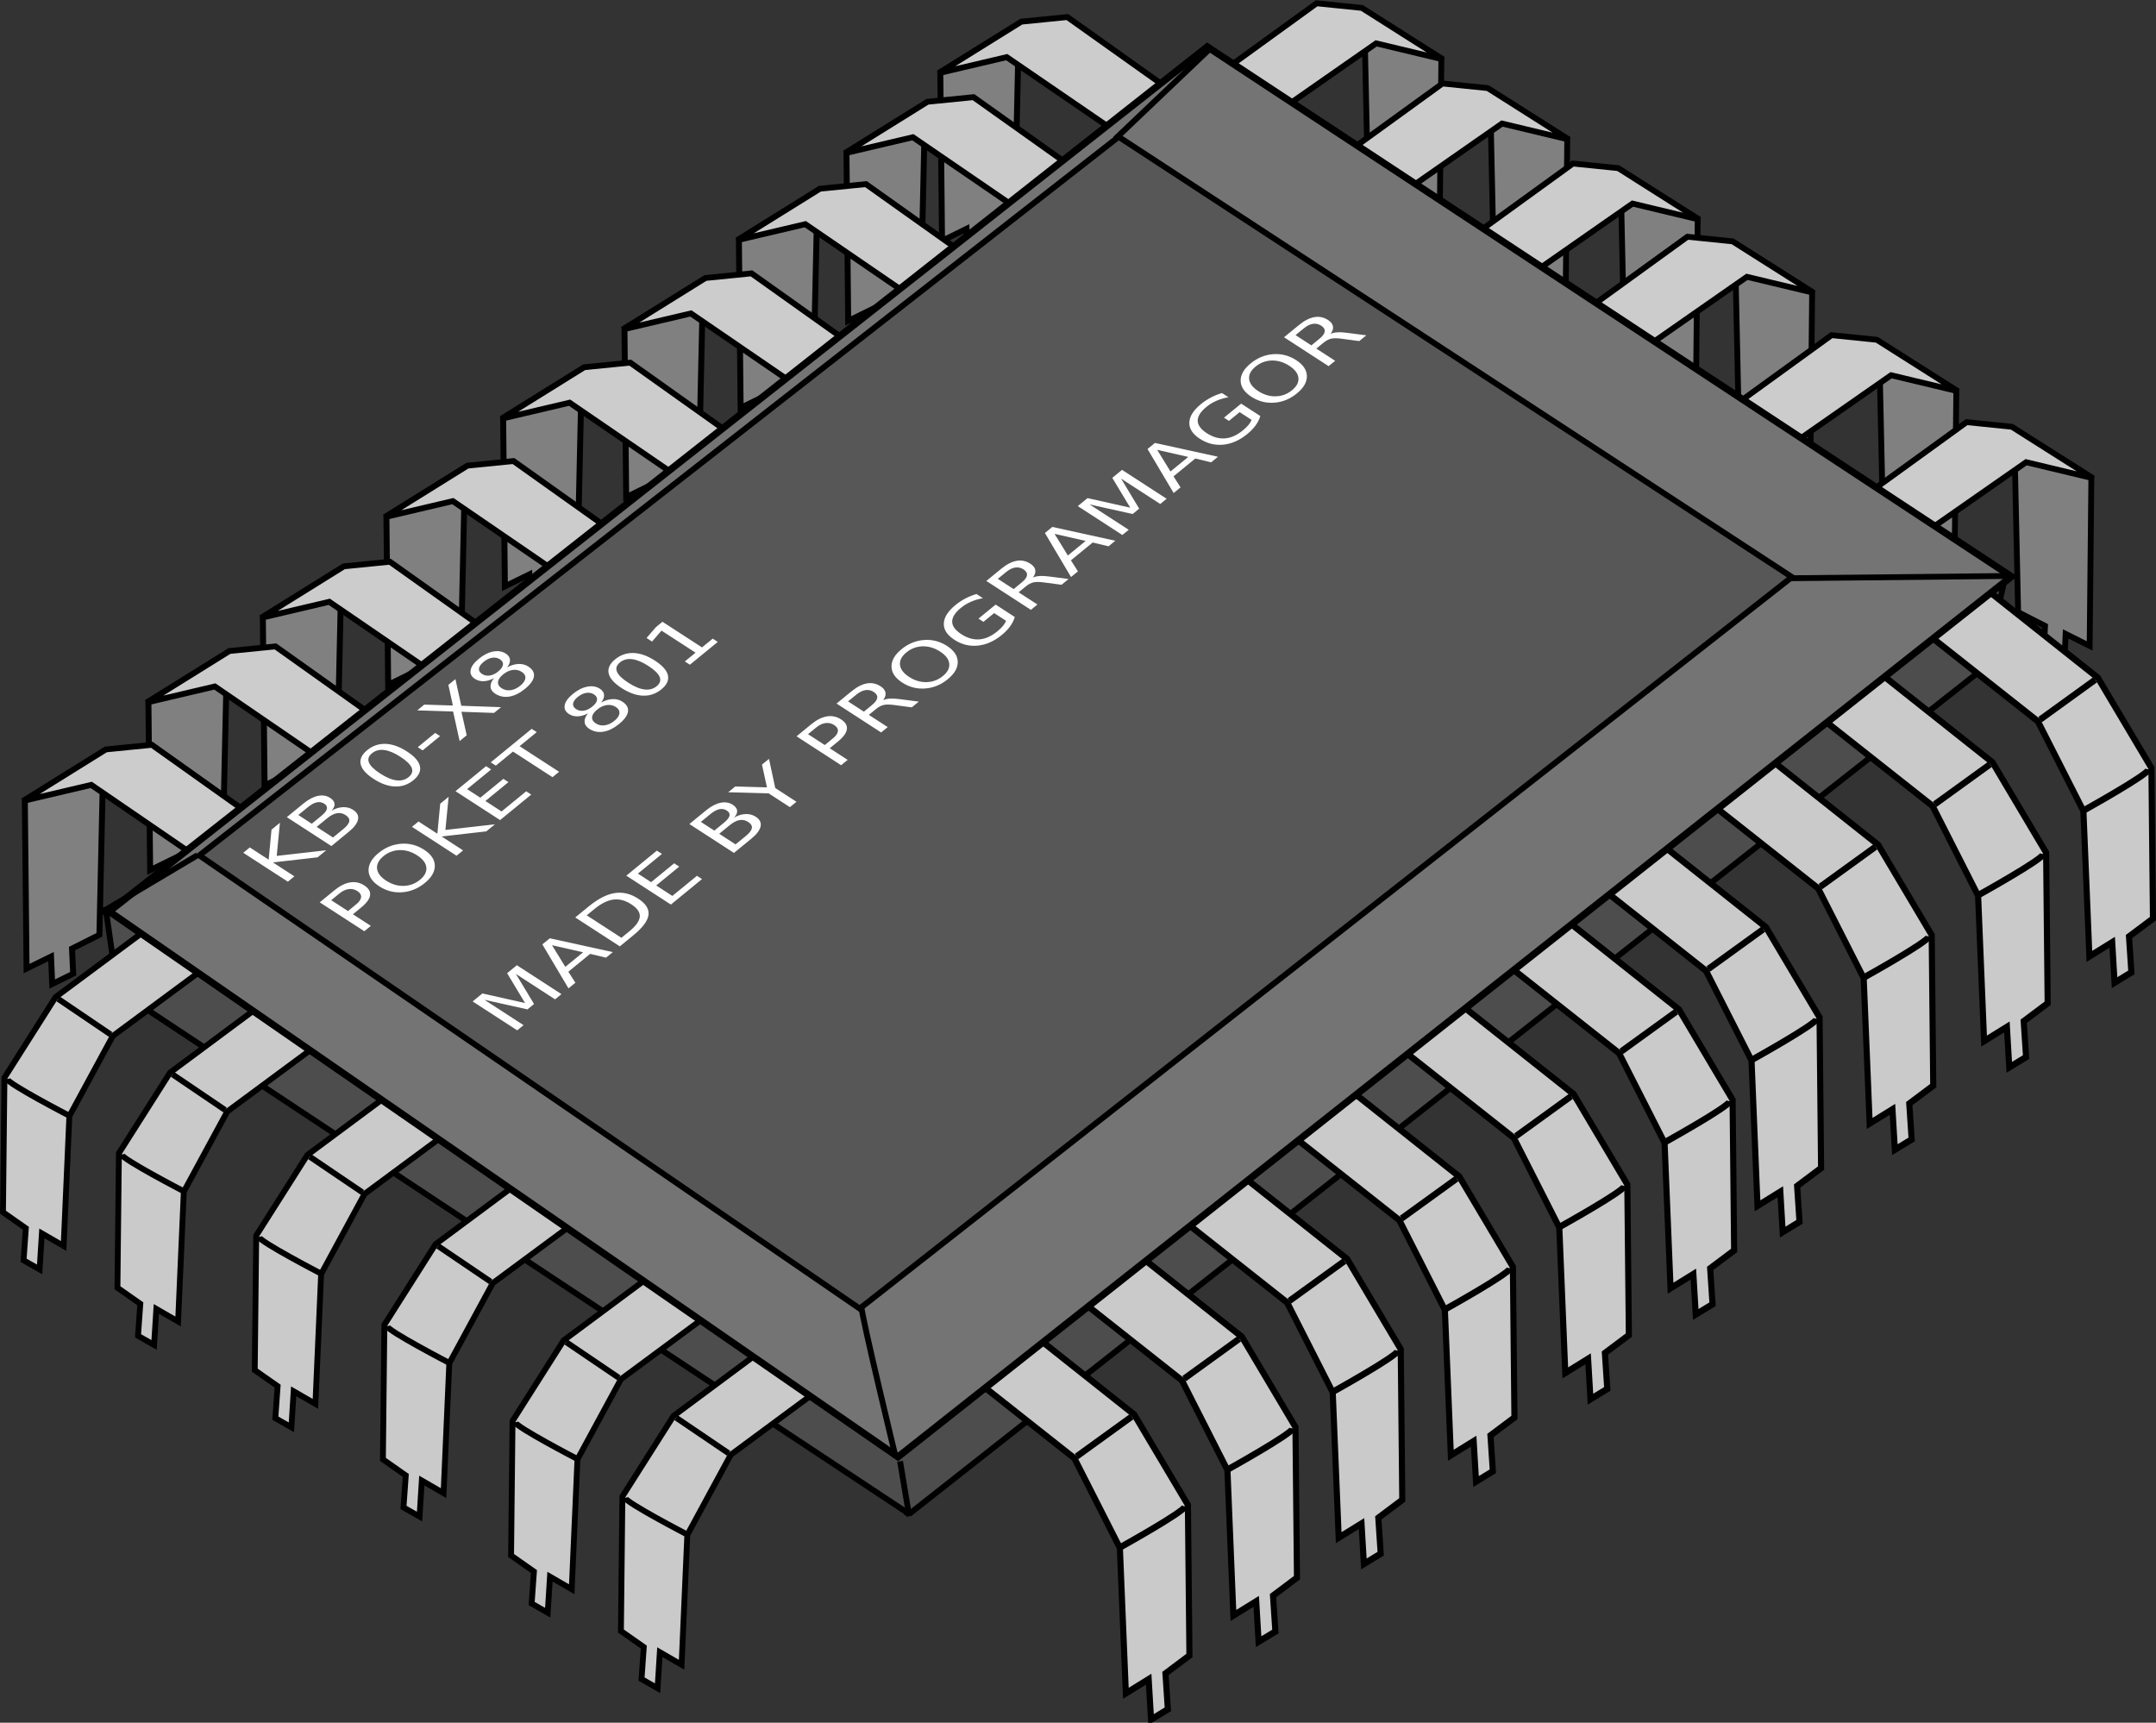
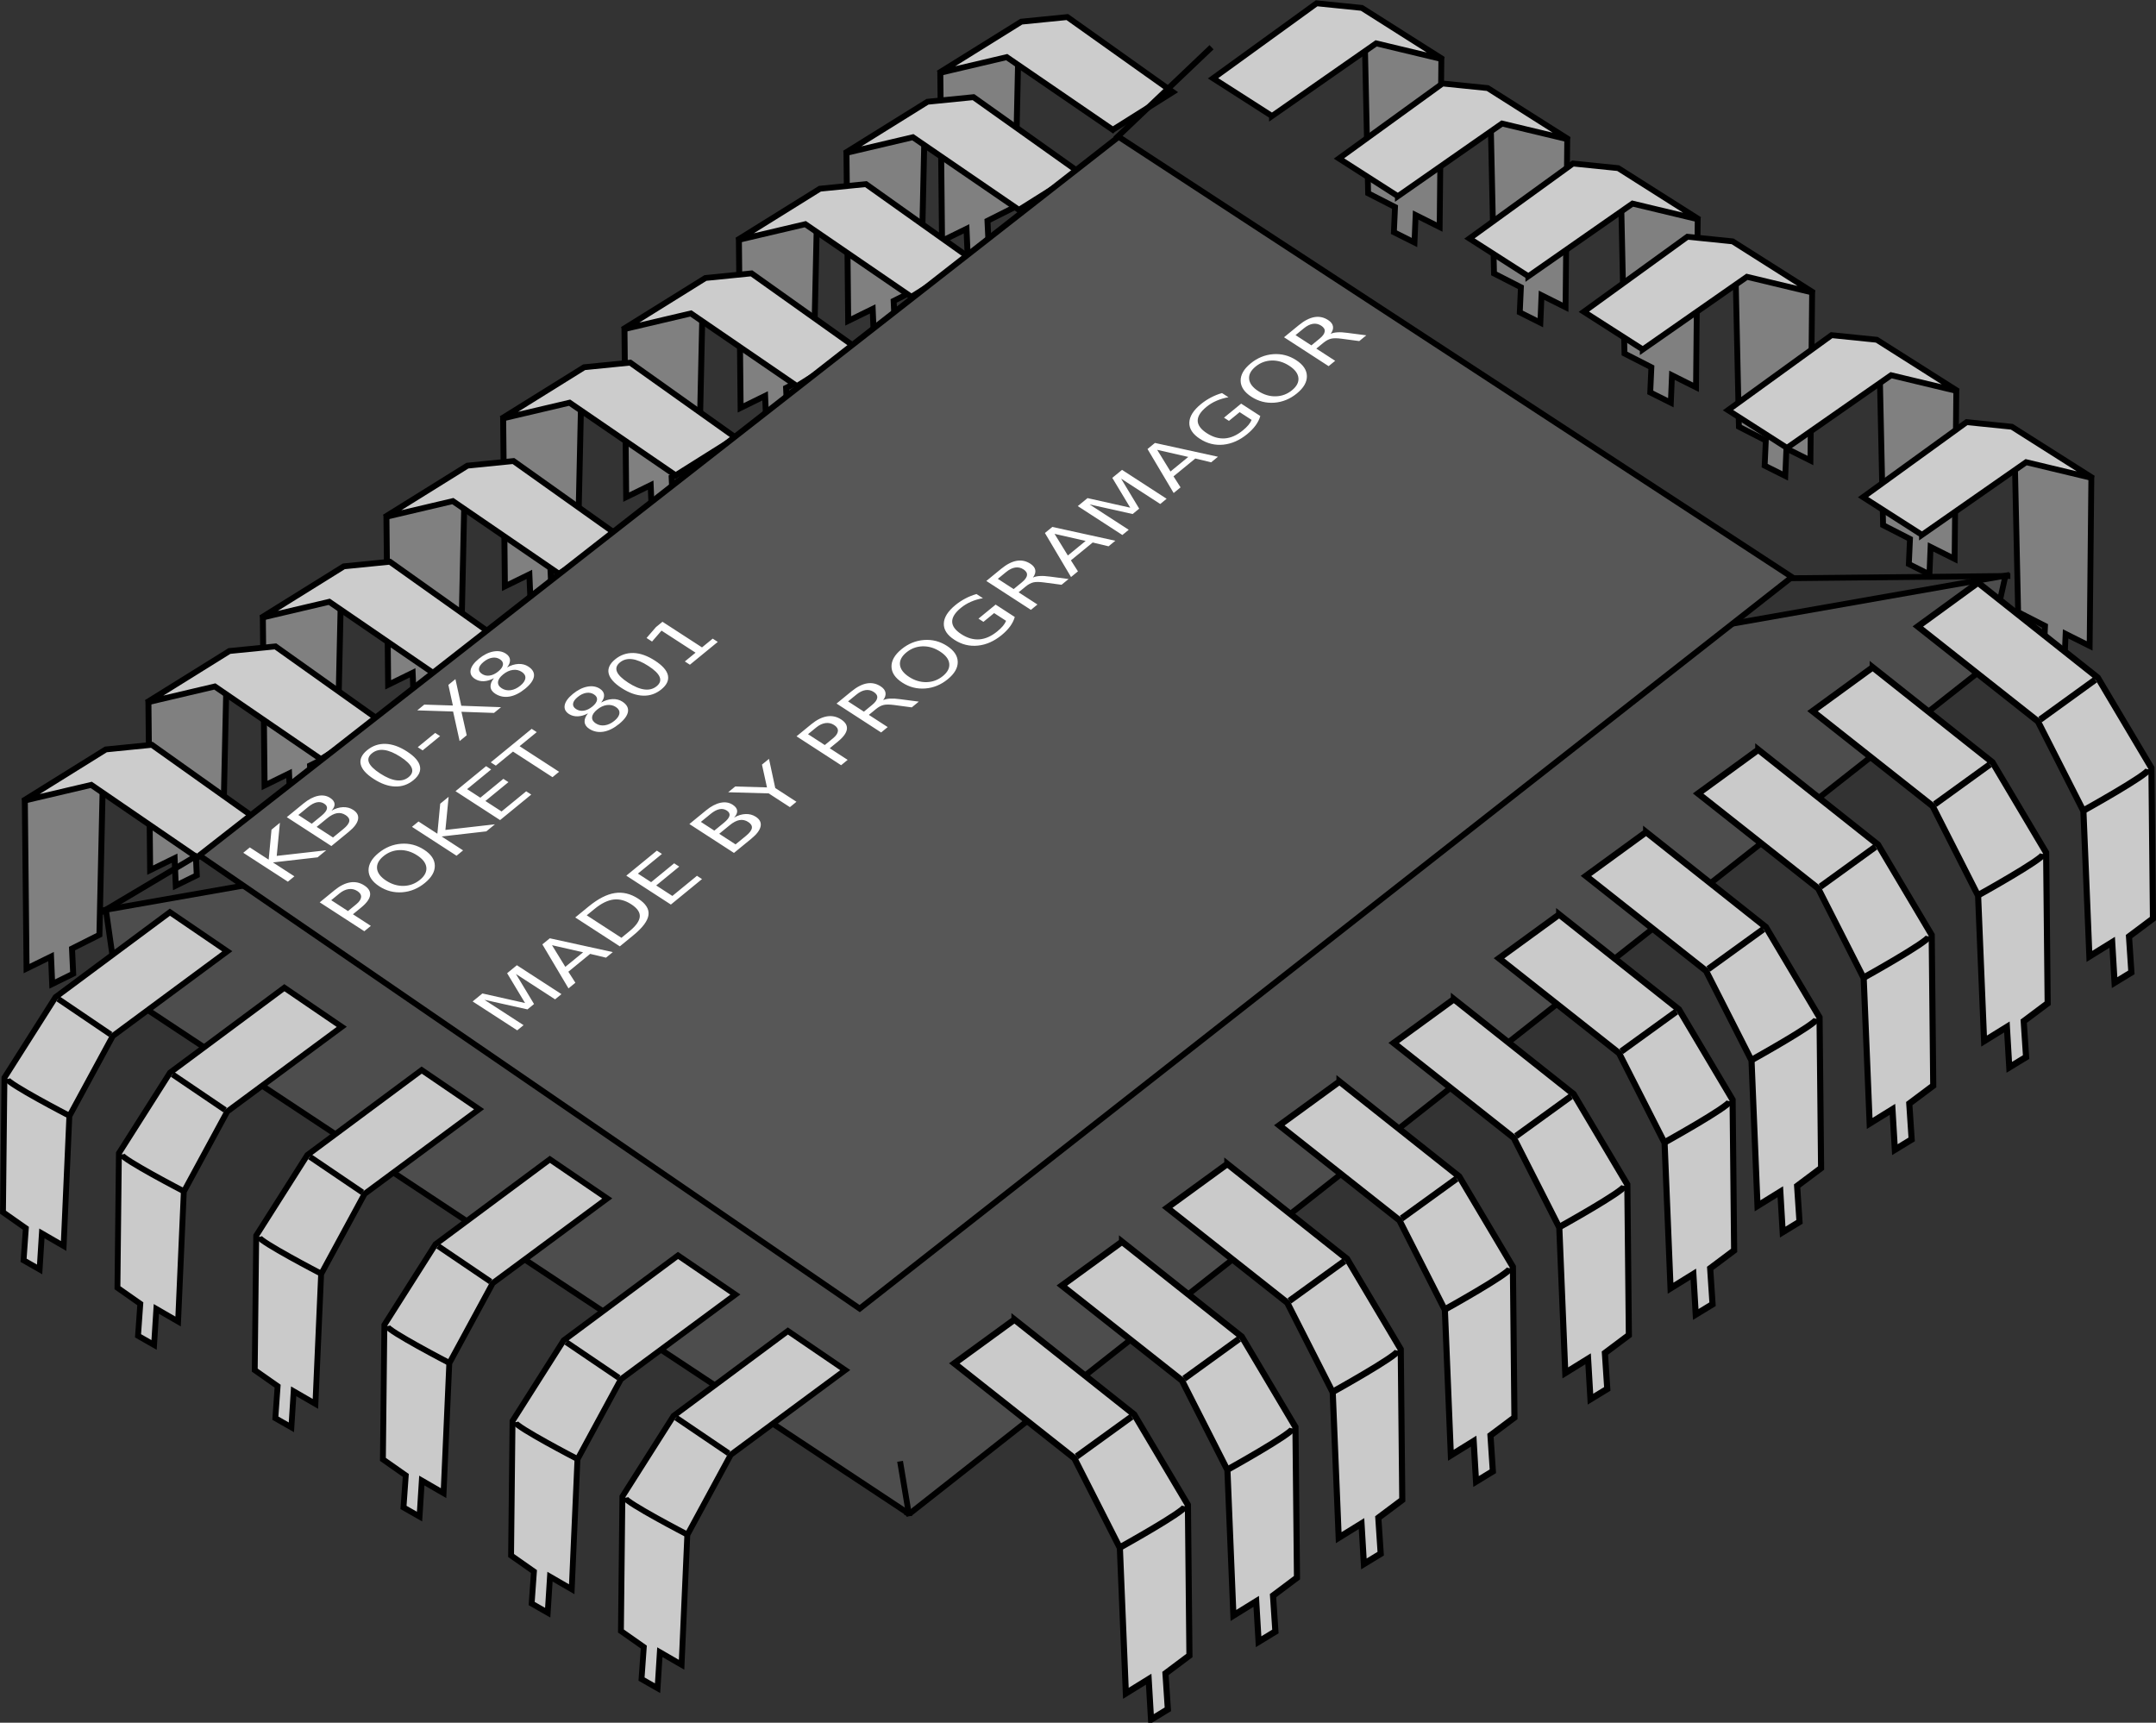
<svg xmlns="http://www.w3.org/2000/svg" xmlns:ns1="http://sodipodi.sourceforge.net/DTD/sodipodi-0.dtd" xmlns:ns2="http://www.inkscape.org/namespaces/inkscape" id="svg2" ns1:docname="Machovka_chip_ok.svg" ns2:version="0.45.1+0.46pre1+devel" viewBox="0 0 720.51 575.73" ns1:version="0.32" version="1.0" ns2:output_extension="org.inkscape.output.svg.inkscape" ns2:label="Pozadí" ns1:docbase="J:\INKSCAPE\kliparty\svg\14.Vypocetni technika">
  <rect x="0" y="0" width="720.51" height="575.73" fill="#333333" stroke="none" />
  <ns1:namedview id="base" bordercolor="#666666" ns2:pageshadow="2" ns2:window-y="56" pagecolor="#ffffff" ns2:window-height="710" ns2:zoom="0.48557427" ns2:window-x="132" showgrid="false" borderopacity="1.0" ns2:current-layer="layer1" ns2:cx="372.04724" ns2:cy="526.18109" ns2:window-width="1024" ns2:pageopacity="0.0" ns2:document-units="px" />
  <g id="layer1" ns2:label="Vrstva 1" ns2:groupmode="layer" transform="translate(-11.346 -235.23)">
    <path id="path25764" ns1:nodetypes="cccccc" style="fill-rule:evenodd;stroke:#000000;stroke-width:1.949px;fill:#4d4d4d" d="m315.2 741.2l-264.64-175.15-3.822-26.77 634.82-111.67-6.88 30.59-359.48 283z" />
    <g id="g25481" transform="matrix(1.949 0 0 1.949 -184.25 -471.35)">
      <path id="path24590" ns1:nodetypes="ccccccccccccc" style="fill-rule:evenodd;stroke:#000000;stroke-width:1px;fill:#cacaca" d="m129.49 518.95l-19.6 14.56-8.77 13.82-0.25 23.07 3.92 2.75-0.39 5.49 2.75 1.57 0.39-6.18 3.73 2.16 0.98-22.27 7.45-13.74 19.63-14.52-9.84-6.71z" />
      <path id="path24592" style="stroke:#000000;stroke-width:1px;fill:none" d="m101.57 547.55c0.14 0.83 10.55 6.24 10.55 6.24" />
      <path id="path24594" style="stroke:#000000;stroke-width:1px;fill:none" d="m110.31 533.81l9.02 6.11" />
    </g>
    <g id="g25486" transform="matrix(1.949 0 0 1.949 -146 -446.11)">
      <path id="path25488" ns1:nodetypes="ccccccccccccc" style="fill-rule:evenodd;stroke:#000000;stroke-width:1px;fill:#cacaca" d="m129.49 518.95l-19.6 14.56-8.77 13.82-0.25 23.07 3.92 2.75-0.39 5.49 2.75 1.57 0.39-6.18 3.73 2.16 0.98-22.27 7.45-13.74 19.63-14.52-9.84-6.71z" />
      <path id="path25490" style="stroke:#000000;stroke-width:1px;fill:none" d="m101.57 547.55c0.14 0.83 10.55 6.24 10.55 6.24" />
      <path id="path25492" style="stroke:#000000;stroke-width:1px;fill:none" d="m110.31 533.81l9.02 6.11" />
    </g>
    <g id="g25494" transform="matrix(1.949 0 0 1.949 -100.11 -418.58)">
      <path id="path25496" ns1:nodetypes="ccccccccccccc" style="fill-rule:evenodd;stroke:#000000;stroke-width:1px;fill:#cacaca" d="m129.49 518.95l-19.6 14.56-8.77 13.82-0.25 23.07 3.92 2.75-0.39 5.49 2.75 1.57 0.39-6.18 3.73 2.16 0.98-22.27 7.45-13.74 19.63-14.52-9.84-6.71z" />
      <path id="path25498" style="stroke:#000000;stroke-width:1px;fill:none" d="m101.57 547.55c0.14 0.83 10.55 6.24 10.55 6.24" />
      <path id="path25500" style="stroke:#000000;stroke-width:1px;fill:none" d="m110.31 533.81l9.02 6.11" />
    </g>
    <g id="g25502" transform="matrix(1.949 0 0 1.949 -57.281 -388.75)">
      <path id="path25504" ns1:nodetypes="ccccccccccccc" style="fill-rule:evenodd;stroke:#000000;stroke-width:1px;fill:#cacaca" d="m129.49 518.95l-19.6 14.56-8.77 13.82-0.25 23.07 3.92 2.75-0.39 5.49 2.75 1.57 0.39-6.18 3.73 2.16 0.98-22.27 7.45-13.74 19.63-14.52-9.84-6.71z" />
      <path id="path25506" style="stroke:#000000;stroke-width:1px;fill:none" d="m101.57 547.55c0.14 0.83 10.55 6.24 10.55 6.24" />
      <path id="path25508" style="stroke:#000000;stroke-width:1px;fill:none" d="m110.31 533.81l9.02 6.11" />
    </g>
    <g id="g25510" transform="matrix(1.949 0 0 1.949 -14.45 -356.63)">
      <path id="path25512" ns1:nodetypes="ccccccccccccc" style="fill-rule:evenodd;stroke:#000000;stroke-width:1px;fill:#cacaca" d="m129.49 518.95l-19.6 14.56-8.77 13.82-0.25 23.07 3.92 2.75-0.39 5.49 2.75 1.57 0.39-6.18 3.73 2.16 0.98-22.27 7.45-13.74 19.63-14.52-9.84-6.71z" />
      <path id="path25514" style="stroke:#000000;stroke-width:1px;fill:none" d="m101.57 547.55c0.14 0.83 10.55 6.24 10.55 6.24" />
      <path id="path25516" style="stroke:#000000;stroke-width:1px;fill:none" d="m110.31 533.81l9.02 6.11" />
    </g>
    <g id="g25518" transform="matrix(1.949 0 0 1.949 22.263 -331.39)">
      <path id="path25520" ns1:nodetypes="ccccccccccccc" style="fill-rule:evenodd;stroke:#000000;stroke-width:1px;fill:#cacaca" d="m129.49 518.95l-19.6 14.56-8.77 13.82-0.25 23.07 3.92 2.75-0.39 5.49 2.75 1.57 0.39-6.18 3.73 2.16 0.98-22.27 7.45-13.74 19.63-14.52-9.84-6.71z" />
      <path id="path25522" style="stroke:#000000;stroke-width:1px;fill:none" d="m101.57 547.55c0.14 0.83 10.55 6.24 10.55 6.24" />
      <path id="path25524" style="stroke:#000000;stroke-width:1px;fill:none" d="m110.31 533.81l9.02 6.11" />
    </g>
    <g id="g25526" transform="matrix(-2.043 0 0 2.182 614.92 -456.11)">
      <path id="path25528" ns1:nodetypes="ccccccccccccc" style="fill-rule:evenodd;stroke:#000000;stroke-width:1px;fill:#cacaca" d="m129.49 518.95l-19.6 14.56-8.77 13.82-0.25 23.07 3.92 2.75-0.39 5.49 2.75 1.57 0.39-6.18 3.73 2.16 0.98-22.27 7.45-13.74 19.63-14.52-9.84-6.71z" />
      <path id="path25530" style="stroke:#000000;stroke-width:1px;fill:none" d="m101.57 547.55c0.14 0.83 10.55 6.24 10.55 6.24" />
      <path id="path25532" style="stroke:#000000;stroke-width:1px;fill:none" d="m110.31 533.81l9.02 6.11" />
    </g>
    <g id="g25574" transform="matrix(-2.043 0 0 2.182 650.86 -482.12)">
      <path id="path25576" ns1:nodetypes="ccccccccccccc" style="fill-rule:evenodd;stroke:#000000;stroke-width:1px;fill:#cacaca" d="m129.49 518.95l-19.6 14.56-8.77 13.82-0.25 23.07 3.92 2.75-0.39 5.49 2.75 1.57 0.39-6.18 3.73 2.16 0.98-22.27 7.45-13.74 19.63-14.52-9.84-6.71z" />
      <path id="path25578" style="stroke:#000000;stroke-width:1px;fill:none" d="m101.57 547.55c0.14 0.83 10.55 6.24 10.55 6.24" />
      <path id="path25580" style="stroke:#000000;stroke-width:1px;fill:none" d="m110.31 533.81l9.02 6.11" />
    </g>
    <g id="g25582" transform="matrix(-2.043 0 0 2.182 686.05 -508.12)">
      <path id="path25584" ns1:nodetypes="ccccccccccccc" style="fill-rule:evenodd;stroke:#000000;stroke-width:1px;fill:#cacaca" d="m129.49 518.95l-19.6 14.56-8.77 13.82-0.25 23.07 3.92 2.75-0.39 5.49 2.75 1.57 0.39-6.18 3.73 2.16 0.98-22.27 7.45-13.74 19.63-14.52-9.84-6.71z" />
      <path id="path25586" style="stroke:#000000;stroke-width:1px;fill:none" d="m101.57 547.55c0.14 0.83 10.55 6.24 10.55 6.24" />
      <path id="path25588" style="stroke:#000000;stroke-width:1px;fill:none" d="m110.31 533.81l9.02 6.11" />
    </g>
    <g id="g25590" transform="matrix(-2.043 0 0 2.182 723.53 -535.66)">
      <path id="path25592" ns1:nodetypes="ccccccccccccc" style="fill-rule:evenodd;stroke:#000000;stroke-width:1px;fill:#cacaca" d="m129.49 518.95l-19.6 14.56-8.77 13.82-0.25 23.07 3.92 2.75-0.39 5.49 2.75 1.57 0.39-6.18 3.73 2.16 0.98-22.27 7.45-13.74 19.63-14.52-9.84-6.71z" />
      <path id="path25594" style="stroke:#000000;stroke-width:1px;fill:none" d="m101.57 547.55c0.14 0.83 10.55 6.24 10.55 6.24" />
      <path id="path25596" style="stroke:#000000;stroke-width:1px;fill:none" d="m110.31 533.81l9.02 6.11" />
    </g>
    <g id="g25598" transform="matrix(-2.043 0 0 2.182 761.77 -563.19)">
      <path id="path25600" ns1:nodetypes="ccccccccccccc" style="fill-rule:evenodd;stroke:#000000;stroke-width:1px;fill:#cacaca" d="m129.49 518.95l-19.6 14.56-8.77 13.82-0.25 23.07 3.92 2.75-0.39 5.49 2.75 1.57 0.39-6.18 3.73 2.16 0.98-22.27 7.45-13.74 19.63-14.52-9.84-6.71z" />
      <path id="path25602" style="stroke:#000000;stroke-width:1px;fill:none" d="m101.57 547.55c0.14 0.83 10.55 6.24 10.55 6.24" />
      <path id="path25604" style="stroke:#000000;stroke-width:1px;fill:none" d="m110.31 533.81l9.02 6.11" />
    </g>
    <g id="g25606" transform="matrix(-2.043 0 0 2.182 796.95 -591.49)">
      <path id="path25608" ns1:nodetypes="ccccccccccccc" style="fill-rule:evenodd;stroke:#000000;stroke-width:1px;fill:#cacaca" d="m129.49 518.95l-19.6 14.56-8.77 13.82-0.25 23.07 3.92 2.75-0.39 5.49 2.75 1.57 0.39-6.18 3.73 2.16 0.98-22.27 7.45-13.74 19.63-14.52-9.84-6.71z" />
      <path id="path25610" style="stroke:#000000;stroke-width:1px;fill:none" d="m101.57 547.55c0.14 0.83 10.55 6.24 10.55 6.24" />
      <path id="path25612" style="stroke:#000000;stroke-width:1px;fill:none" d="m110.31 533.81l9.02 6.11" />
    </g>
    <g id="g25614" transform="matrix(-2.043 0 0 2.182 826.01 -619.02)">
      <path id="path25616" ns1:nodetypes="ccccccccccccc" style="fill-rule:evenodd;stroke:#000000;stroke-width:1px;fill:#cacaca" d="m129.49 518.95l-19.6 14.56-8.77 13.82-0.25 23.07 3.92 2.75-0.39 5.49 2.75 1.57 0.39-6.18 3.73 2.16 0.98-22.27 7.45-13.74 19.63-14.52-9.84-6.71z" />
      <path id="path25618" style="stroke:#000000;stroke-width:1px;fill:none" d="m101.57 547.55c0.14 0.83 10.55 6.24 10.55 6.24" />
      <path id="path25620" style="stroke:#000000;stroke-width:1px;fill:none" d="m110.31 533.81l9.02 6.11" />
    </g>
    <g id="g25622" transform="matrix(-2.043 0 0 2.182 863.49 -646.56)">
      <path id="path25624" ns1:nodetypes="ccccccccccccc" style="fill-rule:evenodd;stroke:#000000;stroke-width:1px;fill:#cacaca" d="m129.49 518.95l-19.6 14.56-8.77 13.82-0.25 23.07 3.92 2.75-0.39 5.49 2.75 1.57 0.39-6.18 3.73 2.16 0.98-22.27 7.45-13.74 19.63-14.52-9.84-6.71z" />
      <path id="path25626" style="stroke:#000000;stroke-width:1px;fill:none" d="m101.57 547.55c0.14 0.83 10.55 6.24 10.55 6.24" />
      <path id="path25628" style="stroke:#000000;stroke-width:1px;fill:none" d="m110.31 533.81l9.02 6.11" />
    </g>
    <g id="g25630" transform="matrix(-2.043 0 0 2.182 901.73 -674.09)">
      <path id="path25632" ns1:nodetypes="ccccccccccccc" style="fill-rule:evenodd;stroke:#000000;stroke-width:1px;fill:#cacaca" d="m129.49 518.95l-19.6 14.56-8.77 13.82-0.25 23.07 3.92 2.75-0.39 5.49 2.75 1.57 0.39-6.18 3.73 2.16 0.98-22.27 7.45-13.74 19.63-14.52-9.84-6.71z" />
      <path id="path25634" style="stroke:#000000;stroke-width:1px;fill:none" d="m101.57 547.55c0.14 0.83 10.55 6.24 10.55 6.24" />
      <path id="path25636" style="stroke:#000000;stroke-width:1px;fill:none" d="m110.31 533.81l9.02 6.11" />
    </g>
    <g id="g25668" transform="matrix(1.949 0 0 1.949 339.67 -1029.7)">
      <path id="path25666" ns1:nodetypes="cccccccc" style="fill-rule:evenodd;stroke:#000000;stroke-width:1px;fill:#808080" d="m65.445 650.66l0.687 31.5 4.612 2.36-0.197 4.31 3.533 1.77 0.196-4.71 4.121 2.06 0.294-29.14" />
      <path id="path25662" ns1:nodetypes="ccccccc" style="fill-rule:evenodd;stroke:#000000;stroke-width:1px;fill:#cccccc" d="m49.648 668.91l17.858-12.46 11.48 2.75-13.933-8.83-7.752-0.79-17.759 12.86 10.106 6.47z" />
    </g>
    <g id="g25672" transform="matrix(1.949 0 0 1.949 381.74 -1002.9)">
      <path id="path25674" ns1:nodetypes="cccccccc" style="fill-rule:evenodd;stroke:#000000;stroke-width:1px;fill:#808080" d="m65.445 650.66l0.687 31.5 4.612 2.36-0.197 4.31 3.533 1.77 0.196-4.71 4.121 2.06 0.294-29.14" />
      <path id="path25676" ns1:nodetypes="ccccccc" style="fill-rule:evenodd;stroke:#000000;stroke-width:1px;fill:#cccccc" d="m49.648 668.91l17.858-12.46 11.48 2.75-13.933-8.83-7.752-0.79-17.759 12.86 10.106 6.47z" />
    </g>
    <g id="g25678" transform="matrix(1.949 0 0 1.949 425.34 -976.15)">
      <path id="path25680" ns1:nodetypes="cccccccc" style="fill-rule:evenodd;stroke:#000000;stroke-width:1px;fill:#808080" d="m65.445 650.66l0.687 31.5 4.612 2.36-0.197 4.31 3.533 1.77 0.196-4.71 4.121 2.06 0.294-29.14" />
      <path id="path25682" ns1:nodetypes="ccccccc" style="fill-rule:evenodd;stroke:#000000;stroke-width:1px;fill:#cccccc" d="m49.648 668.91l17.858-12.46 11.48 2.75-13.933-8.83-7.752-0.79-17.759 12.86 10.106 6.47z" />
    </g>
    <g id="g25684" transform="matrix(1.949 0 0 1.949 463.58 -951.68)">
      <path id="path25686" ns1:nodetypes="cccccccc" style="fill-rule:evenodd;stroke:#000000;stroke-width:1px;fill:#808080" d="m65.445 650.66l0.687 31.5 4.612 2.36-0.197 4.31 3.533 1.77 0.196-4.71 4.121 2.06 0.294-29.14" />
      <path id="path25688" ns1:nodetypes="ccccccc" style="fill-rule:evenodd;stroke:#000000;stroke-width:1px;fill:#cccccc" d="m49.648 668.91l17.858-12.46 11.48 2.75-13.933-8.83-7.752-0.79-17.759 12.86 10.106 6.47z" />
    </g>
    <g id="g25690" transform="matrix(1.949 0 0 1.949 511.76 -918.79)">
      <path id="path25692" ns1:nodetypes="cccccccc" style="fill-rule:evenodd;stroke:#000000;stroke-width:1px;fill:#808080" d="m65.445 650.66l0.687 31.5 4.612 2.36-0.197 4.31 3.533 1.77 0.196-4.71 4.121 2.06 0.294-29.14" />
      <path id="path25694" ns1:nodetypes="ccccccc" style="fill-rule:evenodd;stroke:#000000;stroke-width:1px;fill:#cccccc" d="m49.648 668.91l17.858-12.46 11.48 2.75-13.933-8.83-7.752-0.79-17.759 12.86 10.106 6.47z" />
    </g>
    <g id="g25696" transform="matrix(1.949 0 0 1.949 556.89 -889.72)">
      <path id="path25698" ns1:nodetypes="cccccccc" style="fill-rule:evenodd;stroke:#000000;stroke-width:1px;fill:#808080" d="m65.445 650.66l0.687 31.5 4.612 2.36-0.197 4.31 3.533 1.77 0.196-4.71 4.121 2.06 0.294-29.14" />
      <path id="path25700" ns1:nodetypes="ccccccc" style="fill-rule:evenodd;stroke:#000000;stroke-width:1px;fill:#cccccc" d="m49.648 668.91l17.858-12.46 11.48 2.75-13.933-8.83-7.752-0.79-17.759 12.86 10.106 6.47z" />
    </g>
    <g id="g25710" transform="matrix(-1.985 0 0 1.949 481.78 -1025.1)">
      <path id="path25712" ns1:nodetypes="cccccccc" style="fill-rule:evenodd;stroke:#000000;stroke-width:1px;fill:#808080" d="m65.445 650.66l0.687 31.5 4.612 2.36-0.197 4.31 3.533 1.77 0.196-4.71 4.121 2.06 0.294-29.14" />
      <path id="path25714" ns1:nodetypes="ccccccc" style="fill-rule:evenodd;stroke:#000000;stroke-width:1px;fill:#cccccc" d="m49.648 668.91l17.858-12.46 11.48 2.75-13.933-8.83-7.752-0.79-17.759 12.86 10.106 6.47z" />
    </g>
    <g id="g25716" transform="matrix(-1.985 0 0 1.949 450.42 -998.33)">
      <path id="path25718" ns1:nodetypes="cccccccc" style="fill-rule:evenodd;stroke:#000000;stroke-width:1px;fill:#808080" d="m65.445 650.66l0.687 31.5 4.612 2.36-0.197 4.31 3.533 1.77 0.196-4.71 4.121 2.06 0.294-29.14" />
      <path id="path25720" ns1:nodetypes="ccccccc" style="fill-rule:evenodd;stroke:#000000;stroke-width:1px;fill:#cccccc" d="m49.648 668.91l17.858-12.46 11.48 2.75-13.933-8.83-7.752-0.79-17.759 12.86 10.106 6.47z" />
    </g>
    <g id="g25722" transform="matrix(-1.985 0 0 1.949 414.47 -969.27)">
      <path id="path25724" ns1:nodetypes="cccccccc" style="fill-rule:evenodd;stroke:#000000;stroke-width:1px;fill:#808080" d="m65.445 650.66l0.687 31.5 4.612 2.36-0.197 4.31 3.533 1.77 0.196-4.71 4.121 2.06 0.294-29.14" />
      <path id="path25726" ns1:nodetypes="ccccccc" style="fill-rule:evenodd;stroke:#000000;stroke-width:1px;fill:#cccccc" d="m49.648 668.91l17.858-12.46 11.48 2.75-13.933-8.83-7.752-0.79-17.759 12.86 10.106 6.47z" />
    </g>
    <g id="g25728" transform="matrix(-1.985 0 0 1.949 376.23 -939.44)">
      <path id="path25730" ns1:nodetypes="cccccccc" style="fill-rule:evenodd;stroke:#000000;stroke-width:1px;fill:#808080" d="m65.445 650.66l0.687 31.5 4.612 2.36-0.197 4.31 3.533 1.77 0.196-4.71 4.121 2.06 0.294-29.14" />
      <path id="path25732" ns1:nodetypes="ccccccc" style="fill-rule:evenodd;stroke:#000000;stroke-width:1px;fill:#cccccc" d="m49.648 668.91l17.858-12.46 11.48 2.75-13.933-8.83-7.752-0.79-17.759 12.86 10.106 6.47z" />
    </g>
    <g id="g25734" transform="matrix(-1.985 0 0 1.949 335.69 -909.61)">
      <path id="path25736" ns1:nodetypes="cccccccc" style="fill-rule:evenodd;stroke:#000000;stroke-width:1px;fill:#808080" d="m65.445 650.66l0.687 31.5 4.612 2.36-0.197 4.31 3.533 1.77 0.196-4.71 4.121 2.06 0.294-29.14" />
      <path id="path25738" ns1:nodetypes="ccccccc" style="fill-rule:evenodd;stroke:#000000;stroke-width:1px;fill:#cccccc" d="m49.648 668.91l17.858-12.46 11.48 2.75-13.933-8.83-7.752-0.79-17.759 12.86 10.106 6.47z" />
    </g>
    <g id="g25740" transform="matrix(-1.985 0 0 1.949 296.68 -876.72)">
      <path id="path25742" ns1:nodetypes="cccccccc" style="fill-rule:evenodd;stroke:#000000;stroke-width:1px;fill:#808080" d="m65.445 650.66l0.687 31.5 4.612 2.36-0.197 4.31 3.533 1.77 0.196-4.71 4.121 2.06 0.294-29.14" />
      <path id="path25744" ns1:nodetypes="ccccccc" style="fill-rule:evenodd;stroke:#000000;stroke-width:1px;fill:#cccccc" d="m49.648 668.91l17.858-12.46 11.48 2.75-13.933-8.83-7.752-0.79-17.759 12.86 10.106 6.47z" />
    </g>
    <g id="g25746" transform="matrix(-1.985 0 0 1.949 255.38 -843.07)">
      <path id="path25748" ns1:nodetypes="cccccccc" style="fill-rule:evenodd;stroke:#000000;stroke-width:1px;fill:#808080" d="m65.445 650.66l0.687 31.5 4.612 2.36-0.197 4.31 3.533 1.77 0.196-4.71 4.121 2.06 0.294-29.14" />
      <path id="path25750" ns1:nodetypes="ccccccc" style="fill-rule:evenodd;stroke:#000000;stroke-width:1px;fill:#cccccc" d="m49.648 668.91l17.858-12.46 11.48 2.75-13.933-8.83-7.752-0.79-17.759 12.86 10.106 6.47z" />
    </g>
    <g id="g25752" transform="matrix(-1.985 0 0 1.949 217.14 -814.77)">
      <path id="path25754" ns1:nodetypes="cccccccc" style="fill-rule:evenodd;stroke:#000000;stroke-width:1px;fill:#808080" d="m65.445 650.66l0.687 31.5 4.612 2.36-0.197 4.31 3.533 1.77 0.196-4.71 4.121 2.06 0.294-29.14" />
      <path id="path25756" ns1:nodetypes="ccccccc" style="fill-rule:evenodd;stroke:#000000;stroke-width:1px;fill:#cccccc" d="m49.648 668.91l17.858-12.46 11.48 2.75-13.933-8.83-7.752-0.79-17.759 12.86 10.106 6.47z" />
    </g>
    <g id="g25758" transform="matrix(-1.985 0 0 1.949 175.84 -781.88)">
      <path id="path25760" ns1:nodetypes="cccccccc" style="fill-rule:evenodd;stroke:#000000;stroke-width:1px;fill:#808080" d="m65.445 650.66l0.687 31.5 4.612 2.36-0.197 4.31 3.533 1.77 0.196-4.71 4.121 2.06 0.294-29.14" />
      <path id="path25762" ns1:nodetypes="ccccccc" style="fill-rule:evenodd;stroke:#000000;stroke-width:1px;fill:#cccccc" d="m49.648 668.91l17.858-12.46 11.48 2.75-13.933-8.83-7.752-0.79-17.759 12.86 10.106 6.47z" />
    </g>
    <g id="g25638" transform="matrix(-2.043 0 0 2.182 936.92 -702.39)">
      <path id="path25640" ns1:nodetypes="ccccccccccccc" style="fill-rule:evenodd;stroke:#000000;stroke-width:1px;fill:#cacaca" d="m129.49 518.95l-19.6 14.56-8.77 13.82-0.25 23.07 3.92 2.75-0.39 5.49 2.75 1.57 0.39-6.18 3.73 2.16 0.98-22.27 7.45-13.74 19.63-14.52-9.84-6.71z" />
      <path id="path25642" style="stroke:#000000;stroke-width:1px;fill:none" d="m101.57 547.55c0.14 0.83 10.55 6.24 10.55 6.24" />
      <path id="path25644" style="stroke:#000000;stroke-width:1px;fill:none" d="m110.31 533.81l9.02 6.11" />
    </g>
    <g id="g25702" transform="matrix(1.949 0 0 1.949 -164.36 -456.82)">
-       <path id="path22810" style="fill-rule:evenodd;stroke:#000000;stroke-width:1.199px;fill:#747474" d="m108.89 511.38l135.24 93.52 190.92-150.96-137.89-90.84-188.27 148.28z" />
      <path id="path22808" style="fill-rule:evenodd;stroke:#000000;stroke-width:1px;fill:#575757" d="m124.33 501.76l113.23 77.71 159.85-125.44-115.45-75.49-157.63 123.22z" />
-       <path id="path24582" style="stroke:#000000;stroke-width:1px;fill:none" d="m237.84 579.04c0 1.57 5.89 25.9 5.89 25.9" />
      <path id="path24584" style="stroke:#000000;stroke-width:1px;fill:none" d="m397.18 454.23l37.68-0.39" />
      <path id="path24586" style="stroke:#000000;stroke-width:1px;fill:none" d="m281.4 378.88l16.49-15.7" />
      <path id="path24588" style="stroke:#000000;stroke-width:1px;fill:none" d="m124.02 501.72l-16.48 9.81" />
    </g>
    <path id="path25766" style="stroke:#000000;stroke-width:1.949px;fill:none" d="m315.2 741.96l-3.06-18.36" />
    <path id="text25768" style="fill:#ffffff" transform="matrix(.86 -.704 .793 .514 0 0)" d="m-364.81 512.46h2.54v7.95l8.43-7.95h3.27l-9.32 8.76 9.99 10.03h-3.35l-9.02-9.04v9.04h-2.54v-18.79zm19.46 9.82v6.89h4.07c1.37 0 2.38-0.29 3.04-0.85 0.66-0.57 0.99-1.44 0.99-2.6 0-1.18-0.33-2.04-0.99-2.6s-1.67-0.84-3.04-0.84h-4.07zm0-7.73v5.67h3.76c1.24 0 2.17-0.24 2.77-0.7 0.61-0.47 0.92-1.18 0.92-2.13s-0.31-1.66-0.92-2.13c-0.6-0.47-1.53-0.71-2.77-0.71h-3.76zm-2.55-2.09h6.5c1.94 0 3.43 0.41 4.48 1.21 1.05 0.81 1.57 1.95 1.57 3.44 0 1.15-0.27 2.06-0.8 2.74-0.54 0.68-1.33 1.11-2.37 1.27 1.25 0.27 2.22 0.83 2.91 1.68 0.7 0.86 1.04 1.92 1.04 3.19 0 1.68-0.57 2.98-1.71 3.89-1.14 0.92-2.77 1.37-4.87 1.37h-6.75v-18.79zm31.54 1.68c-1.31 0-2.29 0.64-2.95 1.93s-0.99 3.22-0.99 5.81c0 2.57 0.33 4.51 0.99 5.79 0.66 1.29 1.64 1.94 2.95 1.94 1.32 0 2.31-0.65 2.97-1.94 0.66-1.28 0.99-3.22 0.99-5.79 0-2.59-0.33-4.52-0.99-5.81s-1.65-1.93-2.97-1.93zm0-2.02c2.11 0 3.72 0.84 4.83 2.5 1.11 1.67 1.67 4.09 1.67 7.26 0 3.16-0.56 5.58-1.67 7.24-1.11 1.67-2.72 2.5-4.83 2.5-2.1 0-3.71-0.83-4.82-2.5-1.12-1.66-1.67-4.08-1.67-7.24 0-3.17 0.55-5.59 1.67-7.26 1.11-1.66 2.72-2.5 4.82-2.5zm9.48 11.04h6.78v2.07h-6.78v-2.07zm9.68-10.7h2.73l4.67 6.99 4.69-6.99h2.74l-6.05 9.03 6.45 9.76h-2.73l-5.29-7.99-5.32 7.99h-2.75l6.71-10.03-5.85-8.76zm24.24 9.87c-1.21 0-2.16 0.32-2.85 0.97s-1.04 1.54-1.04 2.67 0.35 2.02 1.04 2.67c0.69 0.64 1.64 0.97 2.85 0.97s2.16-0.33 2.86-0.98c0.69-0.65 1.04-1.54 1.04-2.66 0-1.13-0.34-2.02-1.04-2.67-0.69-0.65-1.64-0.97-2.86-0.97zm-2.54-1.08c-1.09-0.27-1.94-0.78-2.55-1.52-0.61-0.75-0.91-1.66-0.91-2.74 0-1.5 0.53-2.68 1.6-3.56 1.07-0.87 2.54-1.31 4.4-1.31 1.87 0 3.34 0.44 4.4 1.31 1.07 0.88 1.6 2.06 1.6 3.56 0 1.08-0.3 1.99-0.91 2.74-0.61 0.74-1.45 1.25-2.54 1.52 1.23 0.28 2.18 0.84 2.87 1.67 0.68 0.83 1.02 1.85 1.02 3.05 0 1.82-0.55 3.22-1.66 4.19-1.12 0.97-2.71 1.46-4.78 1.46s-3.67-0.49-4.78-1.46-1.66-2.37-1.66-4.19c0-1.2 0.34-2.22 1.03-3.05s1.64-1.39 2.87-1.67zm-0.93-4.02c0 0.98 0.3 1.74 0.91 2.28 0.61 0.55 1.46 0.82 2.56 0.82 1.09 0 1.94-0.27 2.56-0.82 0.62-0.54 0.93-1.3 0.93-2.28 0-0.97-0.31-1.73-0.93-2.27-0.62-0.55-1.47-0.82-2.56-0.82-1.1 0-1.95 0.27-2.56 0.82-0.61 0.54-0.91 1.3-0.91 2.27zm-85.84 29.54v7.06h3.2c1.18 0 2.09-0.3 2.74-0.91 0.65-0.62 0.97-1.49 0.97-2.62s-0.32-2-0.97-2.61-1.56-0.92-2.74-0.92h-3.2zm-2.54-2.09h5.74c2.1 0 3.69 0.48 4.77 1.43s1.62 2.35 1.62 4.19c0 1.85-0.54 3.25-1.62 4.2s-2.67 1.42-4.77 1.42h-3.2v7.55h-2.54v-18.79zm23.18 1.73c-1.85 0-3.31 0.69-4.4 2.06-1.08 1.38-1.63 3.25-1.63 5.63 0 2.36 0.55 4.24 1.63 5.61 1.09 1.38 2.55 2.07 4.4 2.07s3.31-0.69 4.39-2.07c1.07-1.37 1.61-3.25 1.61-5.61 0-2.38-0.54-4.25-1.61-5.63-1.08-1.37-2.54-2.06-4.39-2.06zm0-2.07c2.64 0 4.74 0.89 6.32 2.65 1.58 1.77 2.36 4.14 2.36 7.11 0 2.96-0.78 5.32-2.36 7.09s-3.68 2.65-6.32 2.65-4.75-0.88-6.34-2.64c-1.58-1.77-2.37-4.13-2.37-7.1s0.79-5.34 2.37-7.11c1.59-1.76 3.7-2.65 6.34-2.65zm12.66 0.34h2.54v7.95l8.44-7.95h3.27l-9.33 8.76 10 10.03h-3.35l-9.03-9.04v9.04h-2.54v-18.79zm16.92 0h11.88v2.14h-9.34v5.57h8.95v2.14h-8.95v6.81h9.57v2.13h-12.11v-18.79zm13.7 0h15.9v2.14h-6.67v16.65h-2.56v-16.65h-6.67v-2.14zm32.24 9.87c-1.21 0-2.16 0.32-2.85 0.97-0.7 0.65-1.04 1.54-1.04 2.67s0.34 2.02 1.04 2.67c0.69 0.64 1.64 0.97 2.85 0.97 1.2 0 2.16-0.33 2.85-0.98 0.7-0.65 1.05-1.54 1.05-2.66 0-1.13-0.35-2.02-1.04-2.67s-1.65-0.97-2.86-0.97zm-2.55-1.08c-1.09-0.27-1.94-0.78-2.54-1.52-0.61-0.75-0.92-1.66-0.92-2.74 0-1.5 0.54-2.68 1.61-3.56 1.07-0.87 2.53-1.31 4.4-1.31s3.34 0.44 4.4 1.31c1.07 0.88 1.6 2.06 1.6 3.56 0 1.08-0.3 1.99-0.91 2.74-0.61 0.74-1.46 1.25-2.54 1.52 1.23 0.28 2.18 0.84 2.86 1.67 0.69 0.83 1.03 1.85 1.03 3.05 0 1.82-0.56 3.22-1.67 4.19s-2.7 1.46-4.77 1.46c-2.08 0-3.67-0.49-4.78-1.46s-1.67-2.37-1.67-4.19c0-1.2 0.35-2.22 1.03-3.05 0.69-0.83 1.65-1.39 2.87-1.67zm-0.93-4.02c0 0.98 0.31 1.74 0.92 2.28 0.6 0.55 1.46 0.82 2.56 0.82 1.09 0 1.94-0.27 2.56-0.82 0.61-0.54 0.92-1.3 0.92-2.28 0-0.97-0.31-1.73-0.92-2.27-0.62-0.55-1.47-0.82-2.56-0.82-1.1 0-1.96 0.27-2.56 0.82-0.61 0.54-0.92 1.3-0.92 2.27zm19.89-3.09c-1.31 0-2.29 0.64-2.95 1.93s-0.99 3.22-0.99 5.81c0 2.57 0.33 4.51 0.99 5.79 0.66 1.29 1.64 1.94 2.95 1.94 1.32 0 2.3-0.65 2.96-1.94 0.66-1.28 0.99-3.22 0.99-5.79 0-2.59-0.33-4.52-0.99-5.81s-1.64-1.93-2.96-1.93zm0-2.02c2.1 0 3.71 0.84 4.83 2.5 1.11 1.67 1.66 4.09 1.66 7.26 0 3.16-0.55 5.58-1.66 7.24-1.12 1.67-2.73 2.5-4.83 2.5-2.11 0-3.72-0.83-4.83-2.5-1.11-1.66-1.67-4.08-1.67-7.24 0-3.17 0.56-5.59 1.67-7.26 1.11-1.66 2.72-2.5 4.83-2.5zm11.41 17h4.16v-14.34l-4.52 0.91v-2.32l4.49-0.91h2.54v16.66h4.16v2.13h-10.83v-2.13zm-126.52 47.78h3.79l4.79 12.79 4.82-12.79h3.79v18.79h-2.48v-16.5l-4.85 12.89h-2.55l-4.85-12.89v16.5h-2.46v-18.79zm28.53 2.51l-3.45 9.35h6.91l-3.46-9.35zm-1.44-2.51h2.89l7.16 18.79h-2.64l-1.72-4.82h-8.47l-1.71 4.82h-2.68l7.17-18.79zm15.32 2.09v14.62h3.07c2.6 0 4.49-0.59 5.7-1.77 1.2-1.17 1.8-3.03 1.8-5.56 0-2.52-0.6-4.36-1.8-5.53-1.21-1.17-3.1-1.76-5.7-1.76h-3.07zm-2.54-2.09h5.22c3.64 0 6.32 0.76 8.02 2.28 1.7 1.51 2.55 3.88 2.55 7.1 0 3.24-0.85 5.62-2.56 7.14s-4.38 2.27-8.01 2.27h-5.22v-18.79zm19.84 0h11.88v2.14h-9.34v5.57h8.95v2.14h-8.95v6.81h9.56v2.13h-12.1v-18.79zm27.05 9.82v6.89h4.08c1.37 0 2.38-0.29 3.04-0.85 0.66-0.57 0.99-1.44 0.99-2.6 0-1.18-0.33-2.04-0.99-2.6s-1.67-0.84-3.04-0.84h-4.08zm0-7.73v5.67h3.77c1.24 0 2.16-0.24 2.77-0.7 0.61-0.47 0.92-1.18 0.92-2.13s-0.31-1.66-0.92-2.13-1.53-0.71-2.77-0.71h-3.77zm-2.54-2.09h6.5c1.94 0 3.43 0.41 4.48 1.21 1.05 0.81 1.57 1.95 1.57 3.44 0 1.15-0.27 2.06-0.8 2.74-0.54 0.68-1.33 1.11-2.37 1.27 1.25 0.27 2.22 0.83 2.91 1.68 0.69 0.86 1.04 1.92 1.04 3.19 0 1.68-0.57 2.98-1.71 3.89-1.14 0.92-2.77 1.37-4.87 1.37h-6.75v-18.79zm15.09 0h2.73l5.21 7.73 5.18-7.73h2.73l-6.65 9.85v8.94h-2.55v-8.94l-6.65-9.85zm29.09 2.09v7.06h3.2c1.18 0 2.09-0.3 2.74-0.91 0.65-0.62 0.97-1.49 0.97-2.62s-0.32-2-0.97-2.61-1.56-0.92-2.74-0.92h-3.2zm-2.54-2.09h5.74c2.1 0 3.69 0.48 4.77 1.43s1.62 2.35 1.62 4.19c0 1.85-0.54 3.25-1.62 4.2s-2.67 1.42-4.77 1.42h-3.2v7.55h-2.54v-18.79zm24.46 9.98c0.55 0.19 1.08 0.58 1.6 1.19 0.51 0.6 1.03 1.43 1.55 2.49l2.58 5.13h-2.73l-2.4-4.82c-0.63-1.25-1.23-2.09-1.81-2.5s-1.38-0.62-2.39-0.62h-2.76v7.94h-2.55v-18.79h5.74c2.15 0 3.75 0.45 4.81 1.35s1.59 2.25 1.59 4.07c0 1.18-0.28 2.16-0.83 2.94s-1.35 1.32-2.4 1.62zm-6.36-7.89v6.67h3.19c1.23 0 2.15-0.28 2.78-0.85 0.62-0.56 0.94-1.39 0.94-2.49s-0.32-1.93-0.94-2.49c-0.63-0.56-1.55-0.84-2.78-0.84h-3.19zm23-0.36c-1.84 0-3.31 0.69-4.4 2.06-1.08 1.38-1.63 3.25-1.63 5.63 0 2.36 0.55 4.24 1.63 5.61 1.09 1.38 2.56 2.07 4.4 2.07 1.85 0 3.31-0.69 4.39-2.07 1.08-1.37 1.62-3.25 1.62-5.61 0-2.38-0.54-4.25-1.62-5.63-1.08-1.37-2.54-2.06-4.39-2.06zm0-2.07c2.64 0 4.74 0.89 6.32 2.65 1.58 1.77 2.37 4.14 2.37 7.11 0 2.96-0.79 5.32-2.37 7.09s-3.68 2.65-6.32 2.65-4.75-0.88-6.33-2.64c-1.59-1.77-2.38-4.13-2.38-7.1s0.79-5.34 2.38-7.11c1.58-1.76 3.69-2.65 6.33-2.65zm25.48 16.45v-5.04h-4.16v-2.09h6.67v8.07c-0.98 0.69-2.06 1.22-3.24 1.58-1.19 0.35-2.45 0.53-3.79 0.53-2.94 0-5.24-0.86-6.89-2.57-1.66-1.72-2.49-4.11-2.49-7.17 0-3.07 0.83-5.47 2.49-7.18 1.65-1.72 3.95-2.58 6.89-2.58 1.22 0 2.39 0.16 3.49 0.46s2.12 0.74 3.05 1.33v2.71c-0.94-0.8-1.94-1.4-2.99-1.8-1.06-0.41-2.17-0.61-3.34-0.61-2.3 0-4.02 0.65-5.18 1.93-1.15 1.28-1.73 3.2-1.73 5.74 0 2.53 0.58 4.44 1.73 5.73 1.16 1.28 2.88 1.92 5.18 1.92 0.9 0 1.7-0.08 2.41-0.23 0.7-0.16 1.33-0.4 1.9-0.73zm16.08-6.13c0.55 0.19 1.08 0.58 1.59 1.19 0.52 0.6 1.04 1.43 1.56 2.49l2.58 5.13h-2.73l-2.41-4.82c-0.62-1.25-1.22-2.09-1.8-2.5-0.59-0.41-1.38-0.62-2.39-0.62h-2.77v7.94h-2.54v-18.79h5.74c2.15 0 3.75 0.45 4.81 1.35 1.05 0.9 1.58 2.25 1.58 4.07 0 1.18-0.27 2.16-0.82 2.94s-1.35 1.32-2.4 1.62zm-6.37-7.89v6.67h3.2c1.22 0 2.15-0.28 2.77-0.85 0.63-0.56 0.94-1.39 0.94-2.49s-0.31-1.93-0.94-2.49c-0.62-0.56-1.55-0.84-2.77-0.84h-3.2zm21.66 0.42l-3.45 9.35h6.91l-3.46-9.35zm-1.43-2.51h2.88l7.16 18.79h-2.64l-1.71-4.82h-8.47l-1.71 4.82h-2.69l7.18-18.79zm12.77 0h3.79l4.8 12.79 4.82-12.79h3.79v18.79h-2.48v-16.5l-4.85 12.89h-2.55l-4.85-12.89v16.5h-2.47v-18.79zm28.54 2.51l-3.45 9.35h6.907l-3.457-9.35zm-1.44-2.51h2.883l7.161 18.79h-2.643l-1.711-4.82h-8.47l-1.71 4.82h-2.68l7.17-18.79zm25.588 16.11v-5.04h-4.153v-2.09h6.67v8.07c-0.982 0.69-2.064 1.22-3.247 1.58-1.183 0.35-2.446 0.53-3.788 0.53-2.937 0-5.234-0.86-6.891-2.57-1.657-1.72-2.486-4.11-2.486-7.17 0-3.07 0.829-5.47 2.486-7.18 1.657-1.72 3.954-2.58 6.891-2.58 1.225 0 2.389 0.16 3.492 0.46 1.104 0.3 2.121 0.74 3.052 1.33v2.71c-0.939-0.8-1.938-1.4-2.995-1.8-1.057-0.41-2.169-0.61-3.335-0.61-2.299 0-4.026 0.65-5.18 1.93-1.153 1.28-1.73 3.2-1.73 5.74 0 2.53 0.577 4.44 1.73 5.73 1.154 1.28 2.881 1.92 5.18 1.92 0.897 0 1.699-0.08 2.404-0.23 0.704-0.16 1.338-0.4 1.9-0.73zm14.801-14.38c-1.846 0-3.312 0.69-4.399 2.06-1.086 1.38-1.63 3.25-1.63 5.63 0 2.36 0.544 4.24 1.63 5.61 1.087 1.38 2.553 2.07 4.399 2.07s3.308-0.69 4.386-2.07c1.078-1.37 1.618-3.25 1.618-5.61 0-2.38-0.54-4.25-1.618-5.63-1.078-1.37-2.54-2.06-4.386-2.06zm0-2.07c2.635 0 4.741 0.89 6.318 2.65 1.578 1.77 2.366 4.14 2.366 7.11 0 2.96-0.788 5.32-2.366 7.09-1.577 1.77-3.683 2.65-6.318 2.65-2.643 0-4.755-0.88-6.337-2.64-1.582-1.77-2.372-4.13-2.372-7.1s0.79-5.34 2.372-7.11c1.582-1.76 3.694-2.65 6.337-2.65zm21.572 10.32c0.546 0.19 1.077 0.58 1.593 1.19 0.516 0.6 1.034 1.43 1.554 2.49l2.58 5.13h-2.731l-2.404-4.82c-0.621-1.25-1.223-2.09-1.806-2.5s-1.378-0.62-2.385-0.62h-2.769v7.94h-2.542v-18.79h5.739c2.148 0 3.75 0.45 4.808 1.35 1.057 0.9 1.585 2.25 1.585 4.07 0 1.18-0.274 2.16-0.824 2.94s-1.349 1.32-2.398 1.62zm-6.368-7.89v6.67h3.197c1.225 0 2.15-0.28 2.775-0.85 0.625-0.56 0.938-1.39 0.938-2.49s-0.313-1.93-0.938-2.49-1.55-0.84-2.775-0.84h-3.197z" />
  </g>
</svg>